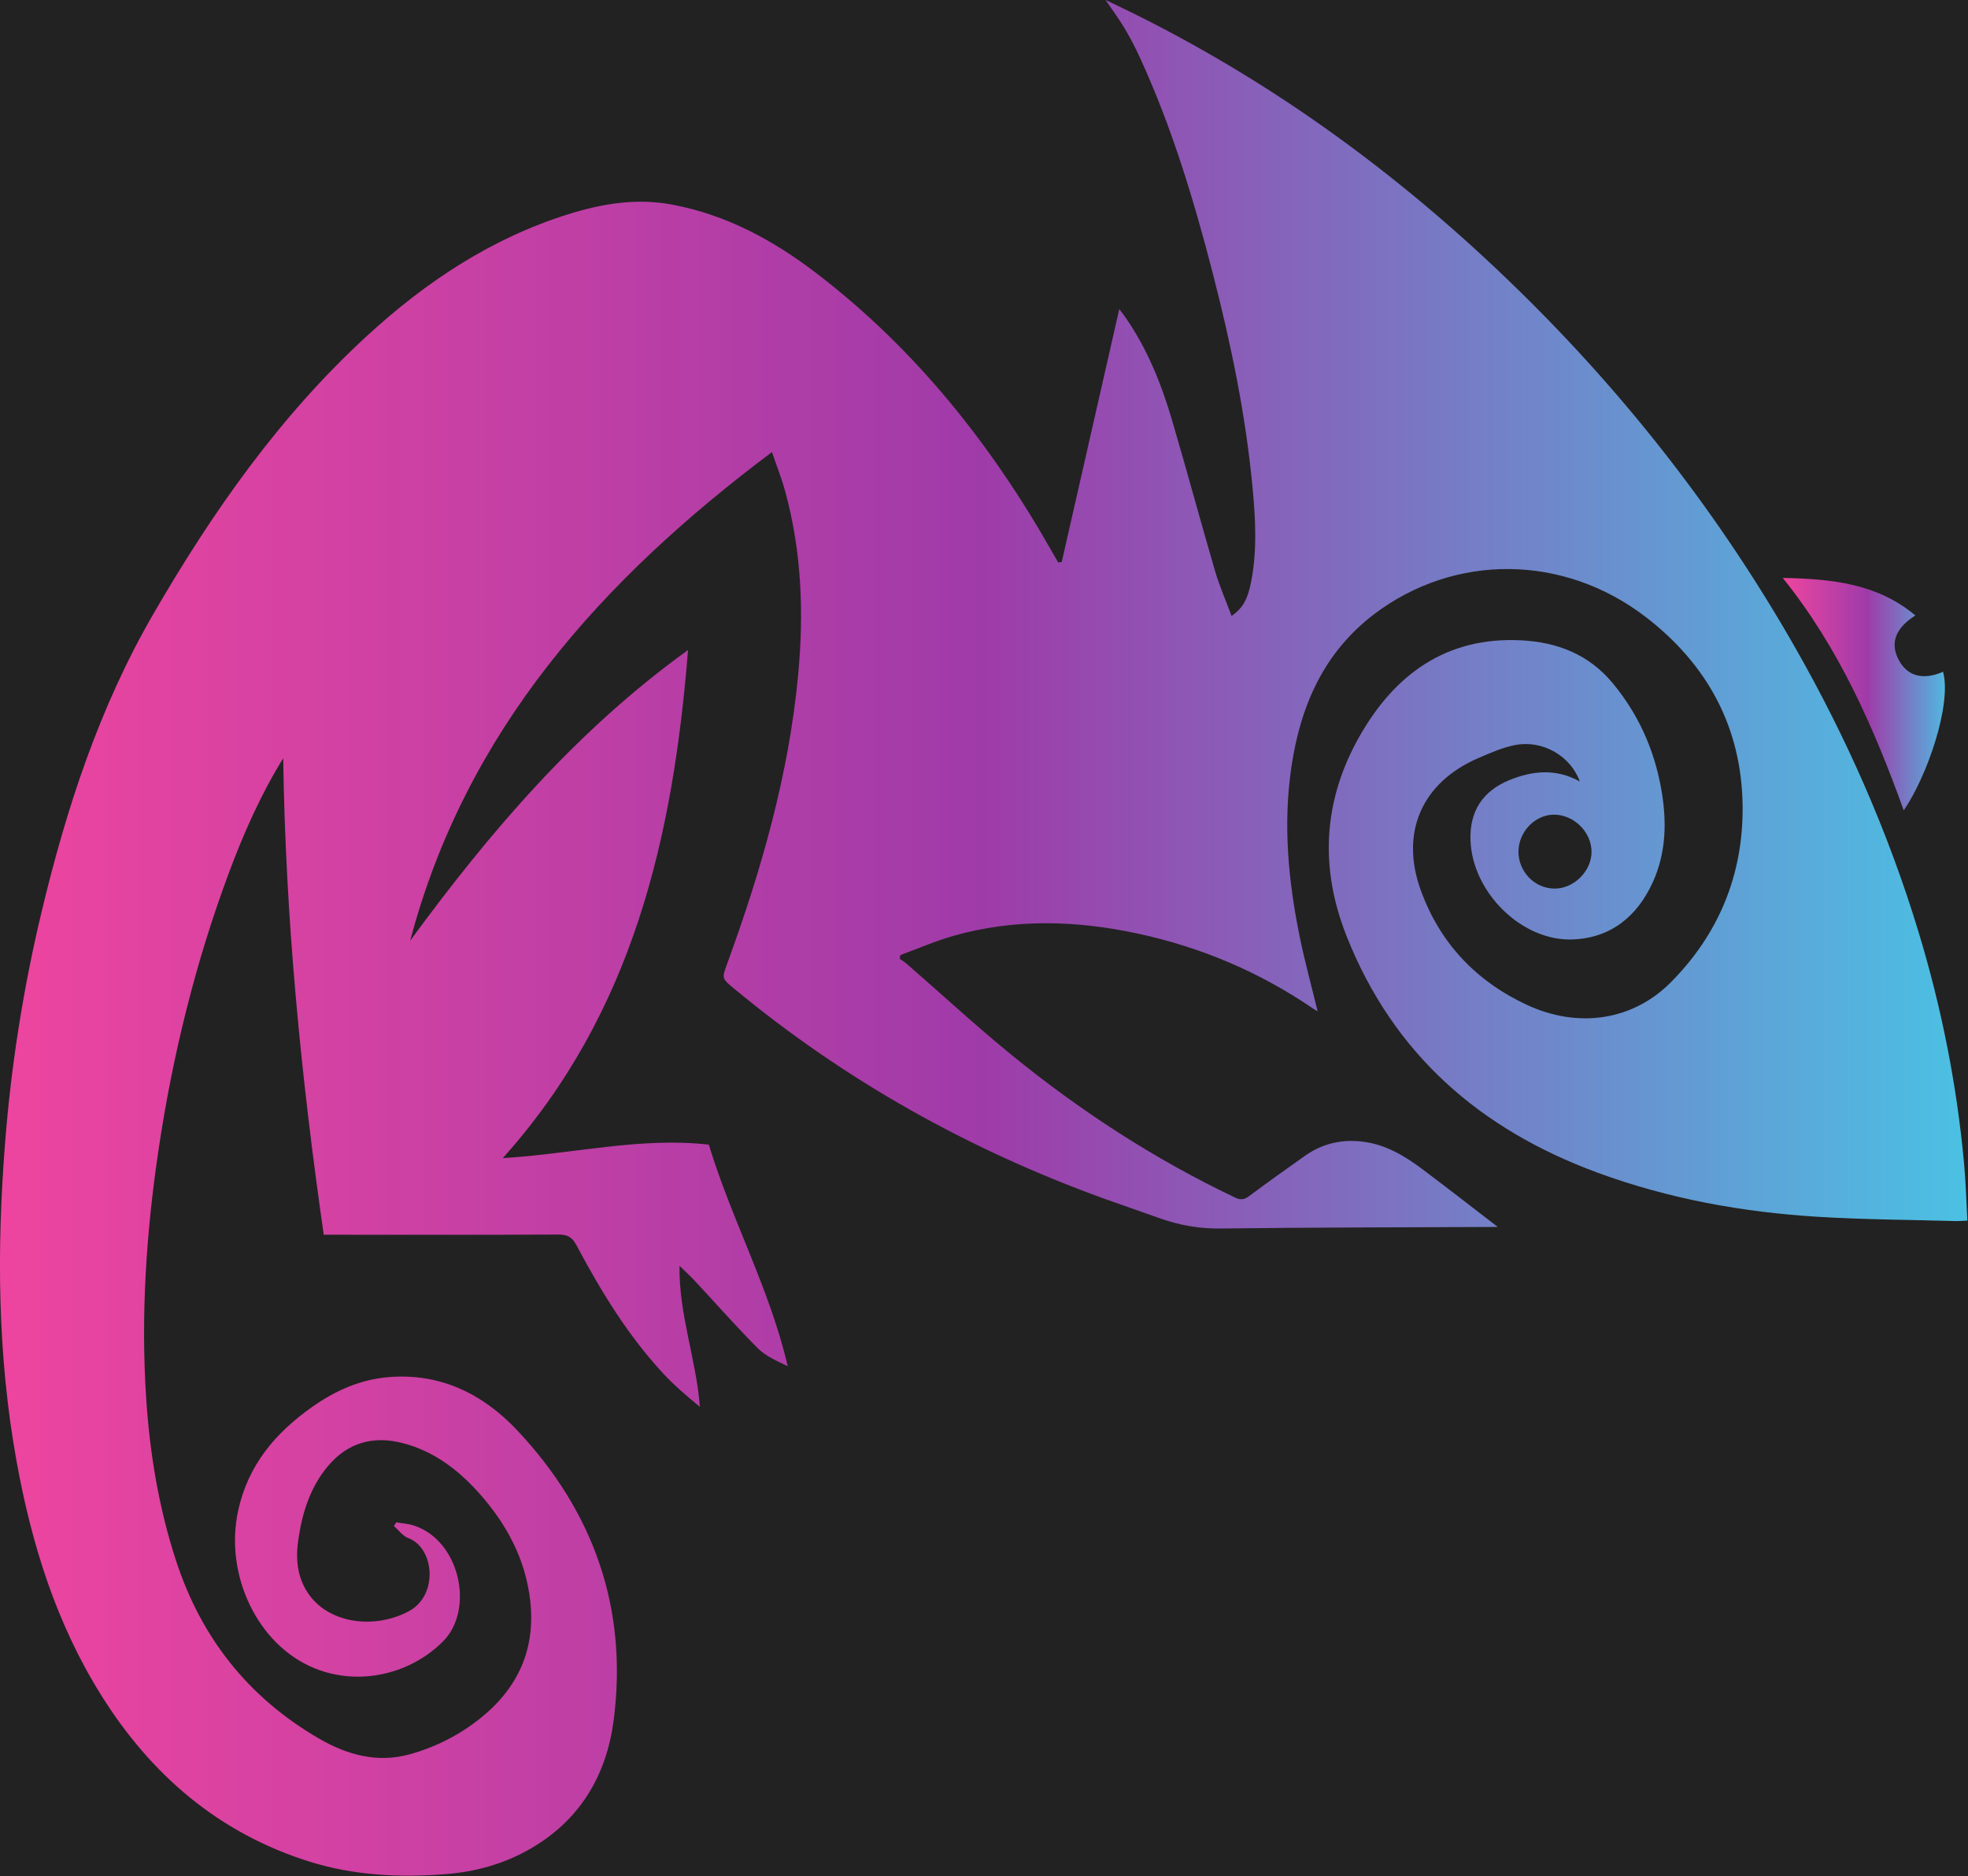
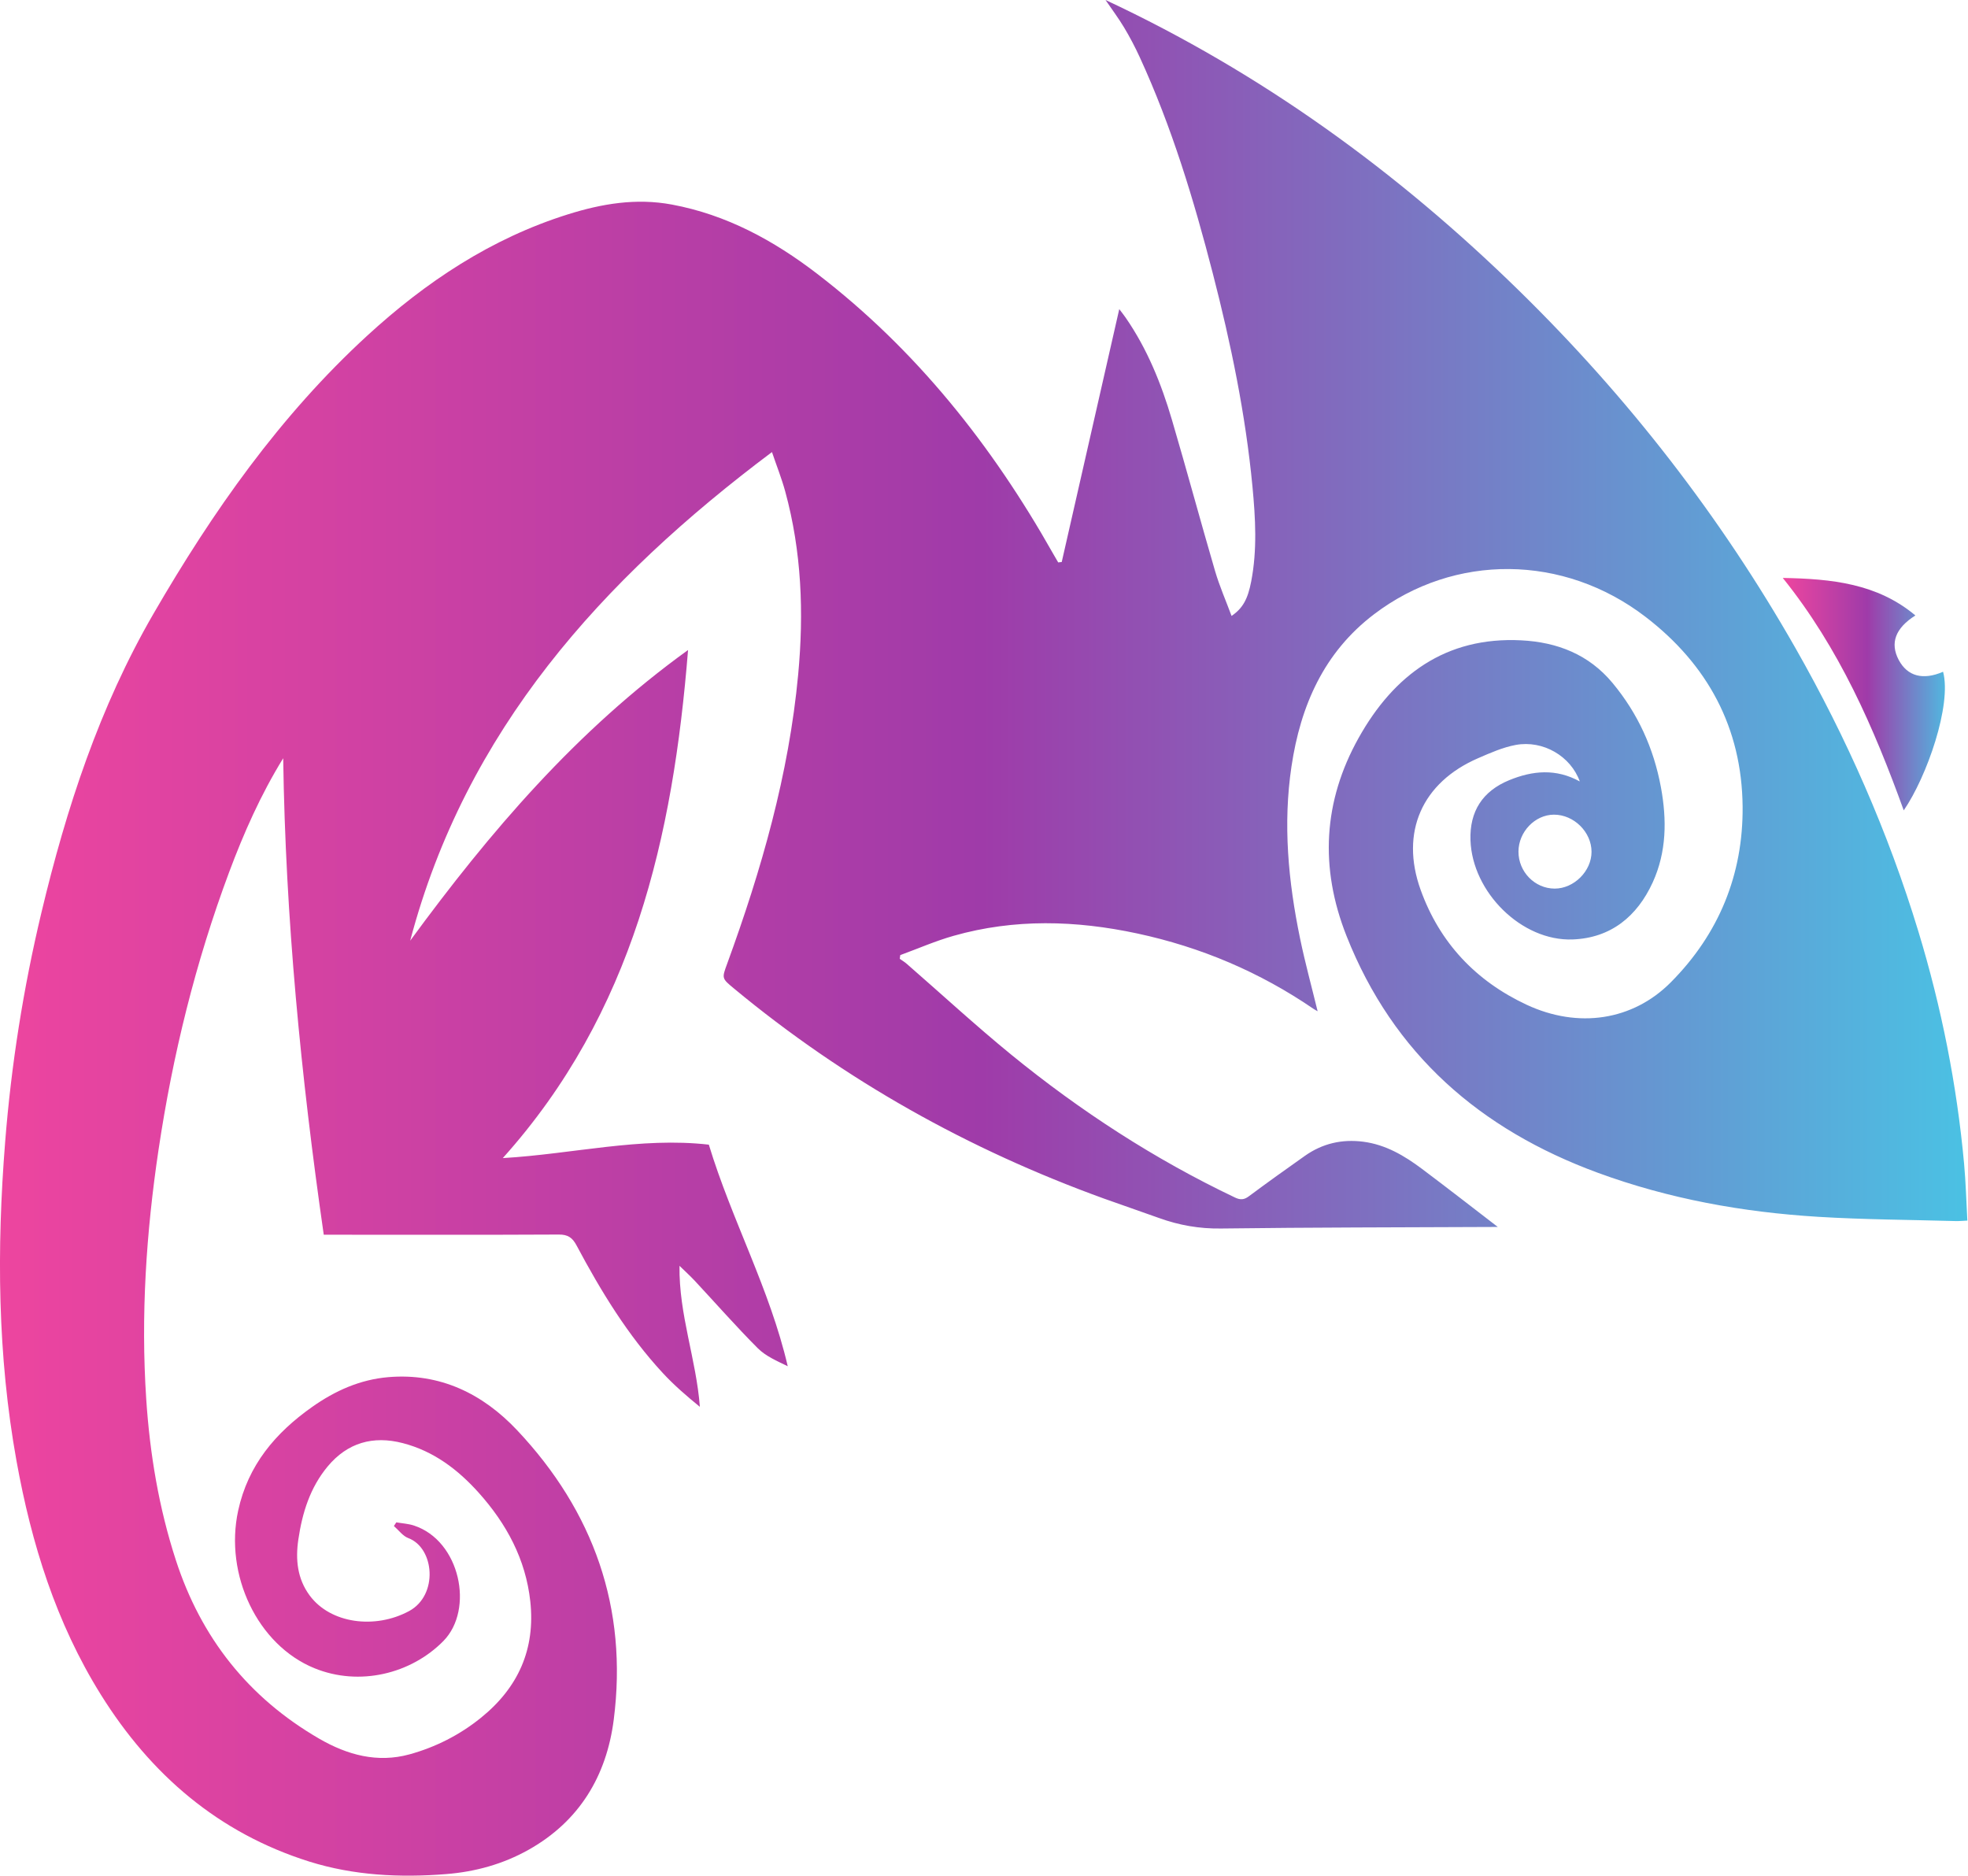
<svg xmlns="http://www.w3.org/2000/svg" class="css-ze2te4 css-qd6ojx" viewBox="0 0 53.03 50.556">
-   <rect width="100%" height="100%" fill="#222" />
  <defs>
    <linearGradient id="gradient" x1="0%" y1="0%" x2="100%" y2="0%">
      <stop offset="0%" stop-color="#EE459F" />
      <stop offset="50%" stop-color="#9F3BA9" />
      <stop offset="100%" stop-color="#4AC2E4" />
    </linearGradient>
  </defs>
  <g transform="translate(-0.986, -2.075) scale(0.547)" class="css-1jm53oi" fill="url(#gradient)">
    <path fill-rule="evenodd" clip-rule="evenodd" d="M21.326,78.783c0.291,0.051,0.594,0.066,0.871,0.158  c2.272,0.746,2.977,4.131,1.448,5.687c-1.586,1.612-4.13,2.25-6.358,1.338c-2.797-1.144-4.439-4.597-3.752-7.761  c0.488-2.244,1.837-3.832,3.646-5.108c1.126-0.795,2.354-1.347,3.745-1.466c2.562-0.219,4.665,0.826,6.348,2.611  c3.769,4,5.467,8.769,4.762,14.264c-0.354,2.768-1.692,5.002-4.197,6.407c-1.257,0.705-2.622,1.083-4.054,1.196  c-2.283,0.183-4.56,0.07-6.749-0.617c-4.473-1.407-7.809-4.283-10.268-8.226c-2.205-3.536-3.417-7.437-4.151-11.5  c-0.941-5.209-0.978-10.46-0.561-15.718c0.301-3.809,0.898-7.578,1.786-11.297c1.227-5.143,2.859-10.134,5.529-14.739  c2.911-5.022,6.22-9.736,10.523-13.685c2.893-2.653,6.101-4.787,9.883-5.974c1.676-0.526,3.36-0.811,5.123-0.483  c2.692,0.501,5.019,1.769,7.153,3.407c4.874,3.739,8.612,8.447,11.616,13.769c0.085,0.152,0.175,0.301,0.262,0.452  c0.059-0.006,0.115-0.013,0.174-0.02c0.942-4.143,1.885-8.285,2.834-12.457c0.11,0.146,0.219,0.279,0.315,0.42  c1.062,1.536,1.753,3.245,2.276,5.02c0.731,2.479,1.402,4.977,2.128,7.458c0.219,0.747,0.535,1.465,0.813,2.215  c0.549-0.376,0.798-0.818,0.968-1.7c0.3-1.553,0.21-3.114,0.062-4.672c-0.339-3.557-1.062-7.044-1.953-10.498  c-0.938-3.637-2.025-7.226-3.598-10.649c-0.23-0.501-0.488-0.992-0.771-1.465c-0.272-0.455-0.592-0.88-0.917-1.357  c7.676,3.589,14.391,8.46,20.393,14.339c5.345,5.234,9.895,11.088,13.599,17.592c2.522,4.429,4.565,9.067,6.05,13.946  c1.137,3.738,1.896,7.552,2.253,11.443c0.085,0.922,0.108,1.85,0.161,2.806c-0.236,0.01-0.406,0.028-0.575,0.023  c-2.257-0.063-4.517-0.072-6.769-0.209c-3.715-0.227-7.357-0.882-10.863-2.171c-5.783-2.126-10.068-5.832-12.377-11.666  c-1.331-3.365-1.146-6.635,0.598-9.755c1.729-3.092,4.287-4.997,8.014-4.805c1.76,0.09,3.319,0.687,4.494,2.101  c1.25,1.505,2.027,3.217,2.382,5.133c0.296,1.6,0.282,3.186-0.403,4.688c-0.767,1.676-2.062,2.741-3.945,2.812  c-2.513,0.094-4.948-2.329-5.033-4.891c-0.047-1.421,0.597-2.416,1.907-2.954c1.151-0.473,2.302-0.584,3.478,0.062  c-0.447-1.246-1.809-2.044-3.152-1.799c-0.638,0.117-1.255,0.393-1.856,0.653c-2.762,1.194-3.853,3.649-2.833,6.485  c0.938,2.607,2.723,4.493,5.219,5.659c2.544,1.188,5.23,0.783,7.104-1.102c2.367-2.381,3.569-5.309,3.539-8.659  c-0.036-3.881-1.724-6.999-4.784-9.346c-4.035-3.097-9.411-3.137-13.371-0.128c-2.475,1.88-3.622,4.507-4.068,7.493  c-0.426,2.847-0.158,5.669,0.42,8.467c0.247,1.199,0.572,2.382,0.867,3.597c-0.073-0.043-0.14-0.075-0.199-0.116  c-2.65-1.814-5.551-3.044-8.688-3.716c-3.021-0.647-6.043-0.735-9.041,0.115c-0.896,0.253-1.756,0.631-2.632,0.951  c-0.009,0.062-0.018,0.122-0.025,0.183c0.114,0.081,0.237,0.153,0.343,0.246c1.715,1.492,3.387,3.036,5.146,4.473  c3.399,2.772,7.059,5.152,11.028,7.041c0.265,0.125,0.444,0.113,0.68-0.062c0.912-0.678,1.835-1.34,2.765-1.995  c0.861-0.607,1.82-0.829,2.869-0.694c1.105,0.143,2.024,0.687,2.889,1.334c1.257,0.943,2.496,1.909,3.742,2.866  c-0.084,0-0.203,0-0.32,0c-4.439,0.021-8.878,0.019-13.316,0.076c-1.064,0.015-2.062-0.16-3.049-0.516  c-0.904-0.326-1.816-0.633-2.721-0.96c-6.664-2.413-12.763-5.82-18.226-10.35c-0.603-0.5-0.597-0.495-0.331-1.221  c1.687-4.619,3.039-9.319,3.497-14.242c0.284-3.043,0.172-6.054-0.637-9.015c-0.176-0.644-0.425-1.267-0.654-1.943  c-8.386,6.288-15.084,13.71-17.822,24.069c3.917-5.347,8.187-10.353,13.688-14.318c-0.738,9.214-2.706,17.872-9.126,25.027  c3.455-0.203,6.767-1.048,10.15-0.662c1.127,3.713,3.004,7.112,3.887,10.915c-0.526-0.257-1.081-0.492-1.477-0.888  c-1.069-1.071-2.068-2.212-3.101-3.319c-0.24-0.257-0.502-0.493-0.754-0.739c-0.036,2.396,0.826,4.602,1.003,6.945  c-0.645-0.526-1.266-1.06-1.818-1.656c-1.741-1.878-3.06-4.05-4.258-6.297c-0.203-0.381-0.426-0.535-0.869-0.533  c-3.681,0.019-7.361,0.01-11.042,0.009c-0.17,0-0.341,0-0.541,0c-1.125-7.813-1.885-15.611-1.998-23.471  c-1.104,1.79-1.94,3.676-2.664,5.614c-1.655,4.434-2.78,9.004-3.478,13.681c-0.606,4.069-0.877,8.154-0.605,12.271  c0.179,2.705,0.621,5.353,1.459,7.933c1.243,3.827,3.576,6.777,7.063,8.797c1.384,0.802,2.866,1.206,4.448,0.771  c1.284-0.354,2.469-0.954,3.516-1.8c1.835-1.48,2.691-3.378,2.433-5.74c-0.227-2.069-1.167-3.812-2.534-5.34  c-1.028-1.148-2.228-2.058-3.747-2.451c-1.463-0.379-2.725-0.024-3.704,1.153c-0.863,1.04-1.248,2.28-1.441,3.596  c-0.146,0.988-0.05,1.933,0.556,2.753c1.032,1.398,3.232,1.672,4.9,0.771c1.45-0.783,1.253-3.113-0.04-3.595  c-0.272-0.102-0.475-0.392-0.709-0.595C21.245,78.903,21.285,78.844,21.326,78.783z M76.605,45.74  c-0.004,0.996,0.803,1.823,1.781,1.825c0.953,0.002,1.819-0.861,1.818-1.812c0-0.974-0.869-1.833-1.854-1.83  C77.418,43.927,76.609,44.768,76.605,45.74z" />
    <path fill-rule="evenodd" clip-rule="evenodd" d="M96.158,34.11c-1.877-1.571-4.112-1.804-6.533-1.848  c2.785,3.466,4.492,7.392,5.959,11.449c1.141-1.657,2.373-5.197,1.938-6.828c-0.986,0.43-1.758,0.224-2.186-0.583  C94.9,35.474,95.168,34.735,96.158,34.11z" />
    <path fill-rule="evenodd" clip-rule="evenodd" fill="none" d="M78.352,43.924c-0.934,0.003-1.742,0.844-1.746,1.816  c-0.004,0.996,0.803,1.823,1.781,1.825c0.953,0.002,1.819-0.861,1.818-1.812C80.205,44.779,79.336,43.92,78.352,43.924z" />
  </g>
</svg>